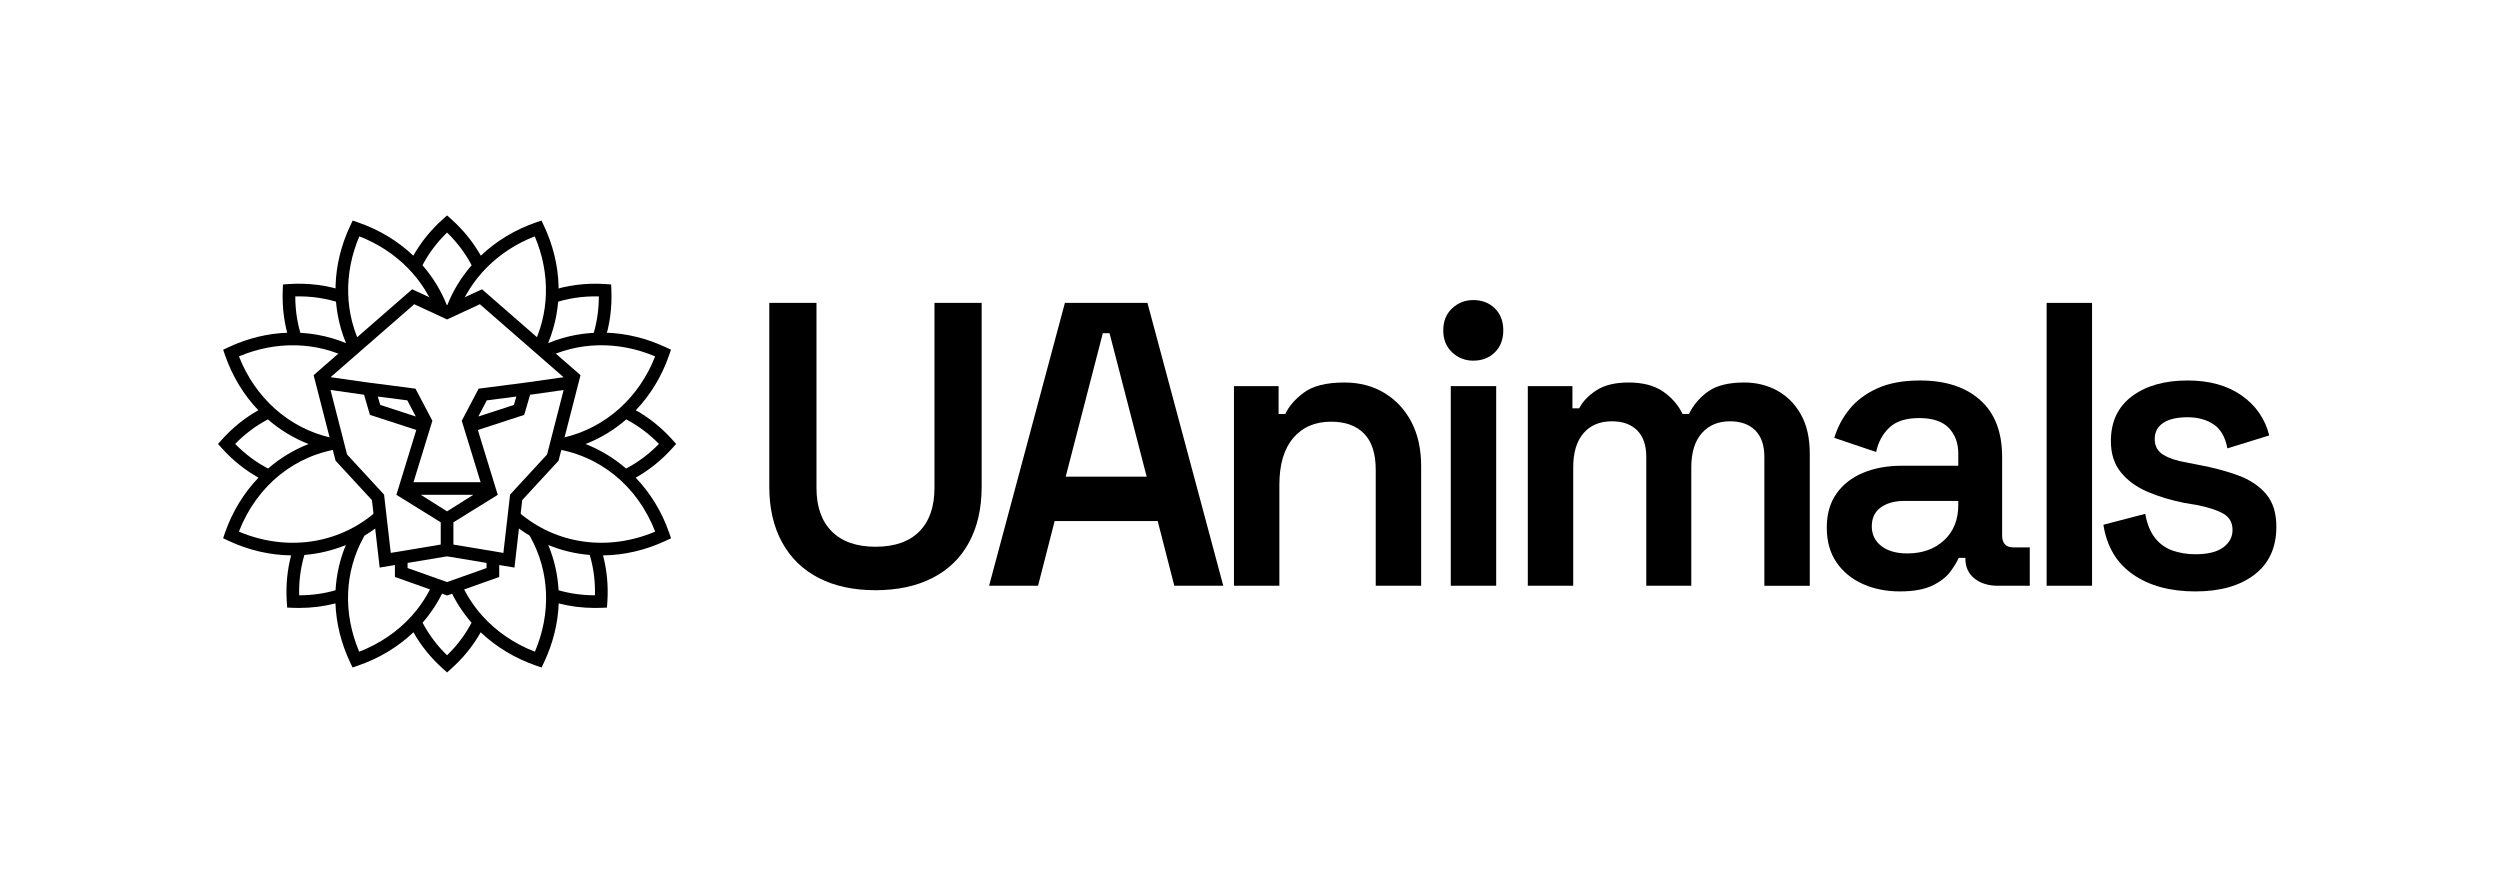
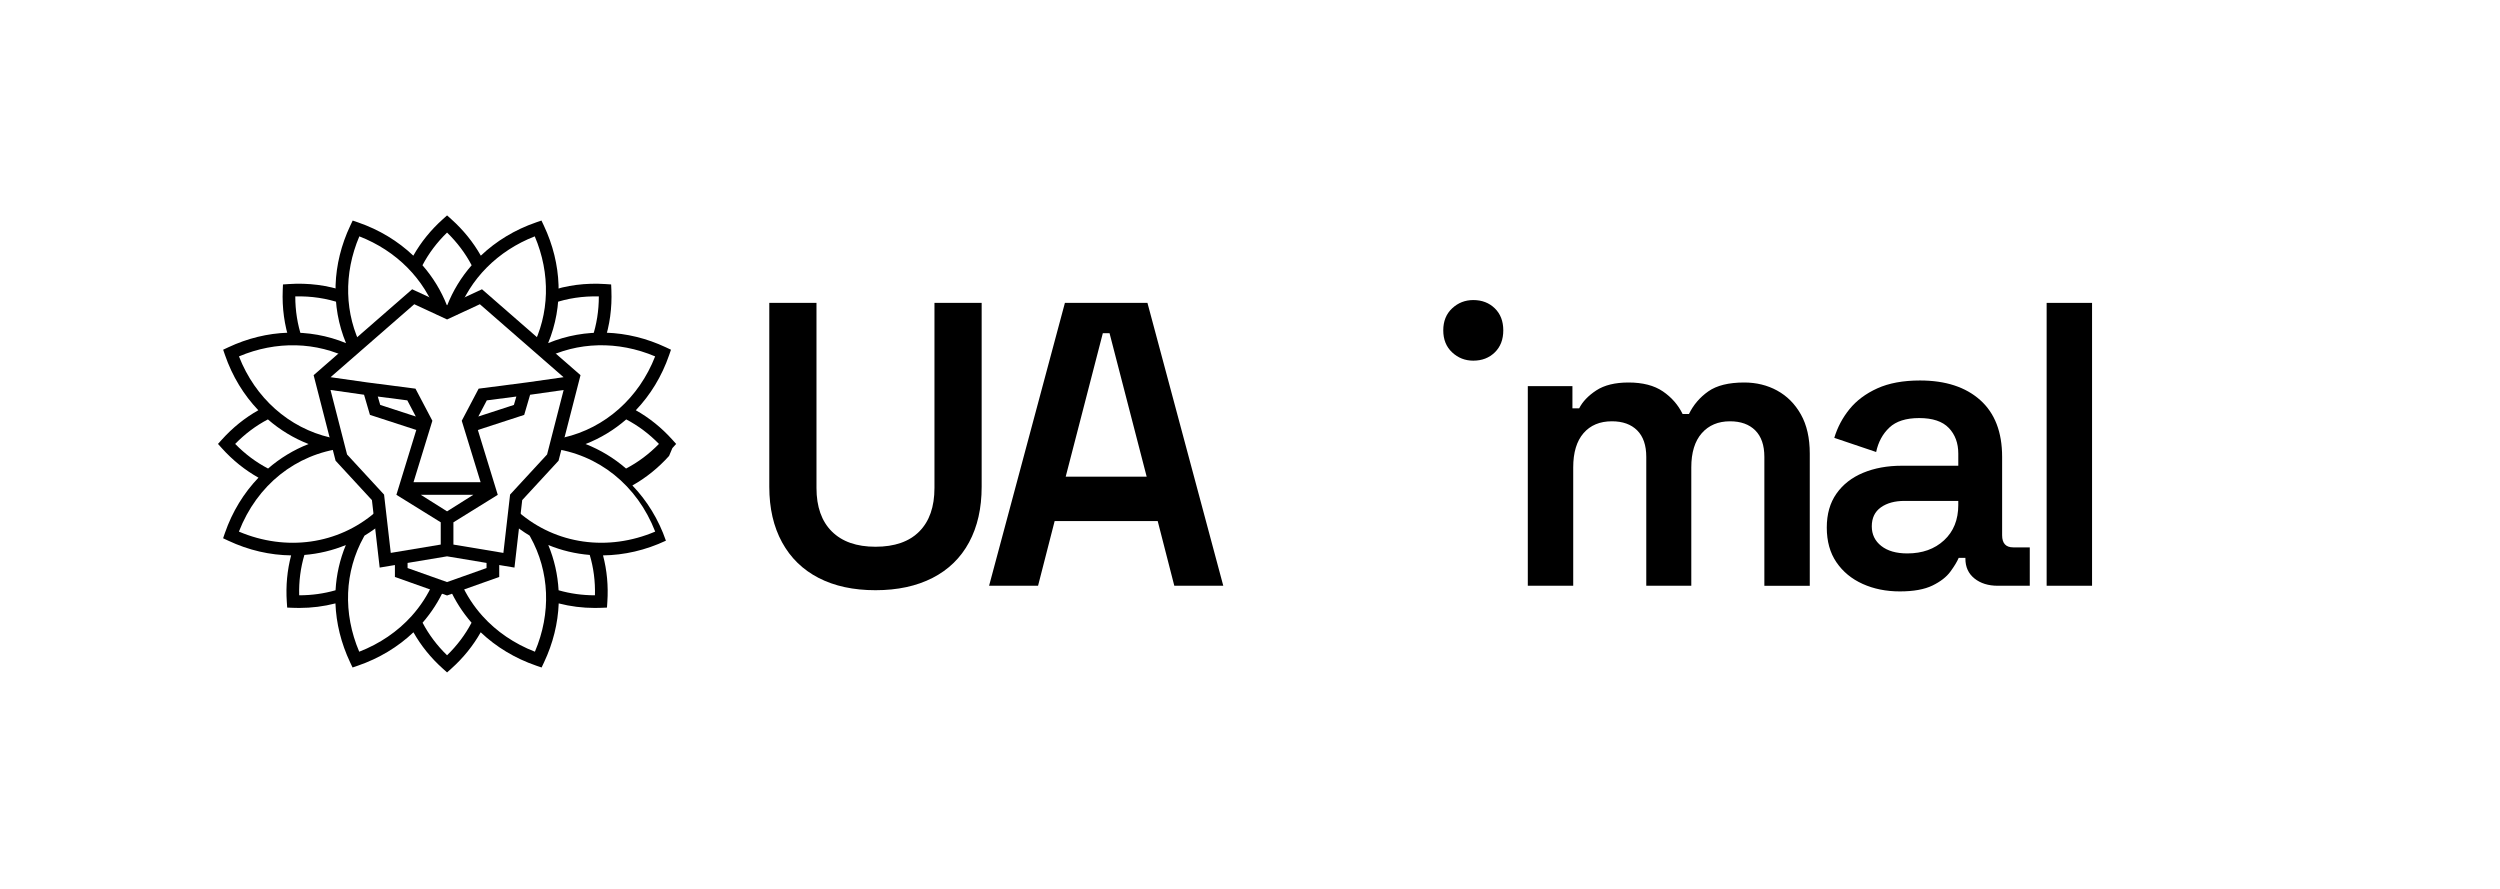
<svg xmlns="http://www.w3.org/2000/svg" id="Layer_1" data-name="Layer 1" viewBox="0 0 426.682 151.711">
  <defs>
    <style>
      .cls-1 {
        fill: #000;
        stroke-width: 0px;
      }
    </style>
  </defs>
  <g>
    <path class="cls-1" d="M181.887,81.349l6.336-24.483h1.145l6.336,24.483h-13.817ZM181.751,51.694l-12.941,48.277h8.358l2.83-11.034h17.592l2.831,11.034h8.358l-12.942-48.277h-14.087Z" />
-     <path class="cls-1" d="M236.285,67.075c-1.978-1.195-4.246-1.793-6.808-1.793-3.102,0-5.416.575-6.944,1.724-1.527,1.149-2.583,2.368-3.167,3.655h-1.146v-4.759h-7.616v34.07h7.751v-17.241c0-3.449.785-6.104,2.358-7.966s3.73-2.793,6.471-2.793c2.427,0,4.303.679,5.629,2.034,1.324,1.357,1.988,3.413,1.988,6.173v19.793h7.751v-20.415c0-2.896-.55-5.401-1.651-7.517-1.102-2.114-2.641-3.77-4.617-4.965Z" />
-     <rect class="cls-1" x="247.607" y="65.899" width="7.751" height="34.07" />
    <path class="cls-1" d="M251.448,51.211c-1.393,0-2.594.471-3.605,1.413-1.012.943-1.517,2.197-1.517,3.759,0,1.564.505,2.817,1.517,3.759,1.011.944,2.212,1.414,3.605,1.414,1.484,0,2.706-.47,3.675-1.414.965-.941,1.448-2.194,1.448-3.759,0-1.562-.483-2.816-1.448-3.759-.968-.941-2.191-1.413-3.675-1.413Z" />
    <path class="cls-1" d="M303.32,66.661c-1.685-.919-3.562-1.379-5.629-1.379-2.652,0-4.696.506-6.133,1.517-1.44,1.012-2.539,2.299-3.303,3.862h-1.079c-.764-1.563-1.887-2.851-3.371-3.862-1.482-1.01-3.437-1.517-5.863-1.517-2.293,0-4.123.448-5.494,1.344-1.371.896-2.347,1.921-2.932,3.07h-1.146v-3.794h-7.616v34.07h7.751v-20.207c0-2.528.583-4.471,1.752-5.828,1.168-1.355,2.785-2.034,4.853-2.034,1.841,0,3.279.518,4.313,1.552,1.034,1.034,1.551,2.541,1.551,4.518v22h7.684v-20.207c0-2.528.595-4.471,1.785-5.828,1.19-1.355,2.799-2.034,4.82-2.034,1.843,0,3.28.518,4.314,1.552,1.034,1.034,1.551,2.541,1.551,4.518v22h7.751v-22.553c0-2.666-.506-4.896-1.517-6.689-1.011-1.793-2.359-3.148-4.044-4.069Z" />
    <path class="cls-1" d="M334.226,86.178c0,2.53-.809,4.541-2.427,6.036-1.617,1.494-3.706,2.241-6.268,2.241-1.888,0-3.37-.424-4.45-1.275-1.078-.85-1.618-1.966-1.618-3.345,0-1.425.517-2.506,1.551-3.242,1.034-.734,2.382-1.103,4.045-1.103h9.166v.689ZM341.708,91.351v-13.379c0-4.23-1.247-7.46-3.741-9.69-2.494-2.229-5.921-3.345-10.278-3.345-2.877,0-5.304.448-7.28,1.344-1.979.898-3.562,2.082-4.752,3.552-1.192,1.472-2.055,3.103-2.595,4.896l7.145,2.414c.359-1.7,1.112-3.092,2.258-4.172,1.146-1.08,2.841-1.62,5.088-1.62,2.293,0,3.978.563,5.055,1.689,1.079,1.127,1.618,2.586,1.618,4.379v2.069h-9.639c-2.471,0-4.673.403-6.605,1.207-1.932.805-3.45,1.989-4.549,3.552-1.103,1.564-1.652,3.495-1.652,5.793,0,2.346.55,4.323,1.652,5.932,1.1,1.609,2.594,2.84,4.482,3.69,1.886.85,3.998,1.275,6.336,1.275,2.335,0,4.189-.334,5.56-1,1.37-.665,2.392-1.459,3.067-2.379.673-.919,1.145-1.7,1.415-2.344h1.146v.137c0,1.427.515,2.552,1.549,3.38,1.034.828,2.36,1.242,3.978,1.242h5.46v-6.552h-2.831c-1.259,0-1.888-.69-1.888-2.069Z" />
    <rect class="cls-1" x="349.306" y="51.694" width="7.751" height="48.277" />
-     <path class="cls-1" d="M386.76,84.316c-1.17-1.379-2.753-2.436-4.752-3.172-1.999-.735-4.236-1.333-6.706-1.793l-2.09-.414c-1.663-.276-2.989-.713-3.976-1.31-.989-.598-1.484-1.494-1.484-2.689s.483-2.114,1.45-2.76c.967-.643,2.347-.965,4.146-.965,1.752,0,3.235.404,4.448,1.208,1.213.804,1.999,2.172,2.358,4.102l7.145-2.207c-.719-2.849-2.291-5.125-4.718-6.827-2.427-1.7-5.505-2.552-9.233-2.552-3.91,0-7.067.897-9.471,2.69-2.405,1.793-3.606,4.345-3.606,7.656,0,2.161.573,3.942,1.718,5.344,1.146,1.403,2.663,2.507,4.551,3.311,1.887.805,3.976,1.437,6.268,1.897l2.09.344c2.067.414,3.606.92,4.617,1.518,1.012.598,1.517,1.517,1.517,2.758,0,1.197-.528,2.184-1.584,2.966-1.056.783-2.64,1.173-4.751,1.173-1.394,0-2.686-.208-3.877-.622-1.191-.414-2.191-1.125-2.999-2.138-.809-1.01-1.371-2.389-1.685-4.137l-7.145,1.862c.583,3.725,2.268,6.552,5.055,8.484,2.785,1.93,6.336,2.896,10.65,2.896,4.223,0,7.582-.954,10.077-2.862,2.494-1.907,3.74-4.631,3.74-8.172,0-2.344-.584-4.208-1.752-5.587Z" />
    <path class="cls-1" d="M149.421,100.732c-3.759,0-6.993-.699-9.699-2.094-2.709-1.396-4.79-3.423-6.243-6.079-1.454-2.655-2.182-5.814-2.182-9.477v-31.387h8.055v31.592c0,3.205.873,5.678,2.618,7.417,1.745,1.741,4.229,2.61,7.451,2.61,3.266,0,5.761-.869,7.484-2.61,1.722-1.739,2.583-4.212,2.583-7.417v-31.592h8.055v31.387c0,3.663-.716,6.822-2.148,9.477-1.432,2.656-3.513,4.683-6.242,6.079-2.731,1.396-5.974,2.094-9.733,2.094Z" />
  </g>
  <g>
    <path class="cls-1" d="M49.458,58.288c-.924-2.772-1.328-5.724-1.202-8.773l.04-.968.969-.065c3.365-.226,6.615.192,9.66,1.244l-.708,2.041c-2.471-.853-5.099-1.251-7.819-1.176-.001,2.436.373,4.792,1.114,7.016l-2.054.681Z" />
    <path class="cls-1" d="M103.145,58.288l-2.054-.681c.741-2.225,1.115-4.58,1.114-7.016-2.725-.073-5.348.323-7.818,1.176l-.708-2.041c3.044-1.051,6.296-1.47,9.66-1.244l.969.065.04.968c.126,3.049-.278,6-1.202,8.773Z" />
-     <path class="cls-1" d="M106.85,79.967c-2.053-1.778-4.382-3.196-6.91-4.183,2.548-.992,4.887-2.417,6.941-4.204,2.039,1.068,3.912,2.471,5.585,4.185-1.681,1.723-3.563,3.132-5.615,4.202ZM88.537,87.418l-1.415,1.634c1.033.89,2.126,1.675,3.264,2.361.04.069.079.138.119.21,3.31,5.943,3.583,13.037.788,19.606-3.491-1.355-6.568-3.448-8.945-6.093-1.505-1.675-2.73-3.559-3.64-5.598l-1.977.879c.949,2.126,2.212,4.095,3.749,5.864-1.072,2.036-2.472,3.899-4.179,5.558-1.707-1.659-3.107-3.522-4.179-5.558,1.537-1.768,2.8-3.737,3.749-5.864l-1.977-.879c-.911,2.039-2.135,3.922-3.64,5.598-2.377,2.645-5.454,4.739-8.945,6.094-2.795-6.569-2.522-13.662.789-19.607.039-.07.078-.139.118-.208,1.138-.686,2.231-1.471,3.264-2.361l-1.415-1.634c-6.377,5.498-15.221,6.731-23.29,3.311,3.087-7.937,9.683-13.231,17.819-14.235l-.266-2.143c-.656.081-1.304.192-1.944.326-7.078-1.637-12.834-6.76-15.6-13.852,6.344-2.684,13.241-2.524,19.066.474l.587-1.136,1.396-.725c-3.041-5.832-3.212-12.742-.504-19.101,6.312,2.454,11.104,7.268,13.227,13.333l1.743-.607,1.743.607c2.124-6.065,6.916-10.879,13.227-13.333,2.707,6.36,2.537,13.269-.504,19.101l1.397.725.587,1.135c5.826-2.998,12.722-3.159,19.066-.474-2.766,7.092-8.522,12.215-15.6,13.852-.64-.134-1.287-.245-1.944-.326l-.266,2.143c8.136,1.004,14.732,6.297,17.819,14.235-8.069,3.42-16.912,2.187-23.29-3.311ZM101.542,101.601h-.007c-2.14,0-4.218-.289-6.2-.859-.146-2.65-.732-5.252-1.756-7.721,2.256.927,4.638,1.495,7.074,1.693.652,2.195.952,4.502.889,6.886ZM51.068,101.601h-.007c-.063-2.384.237-4.691.889-6.886,2.437-.199,4.819-.766,7.075-1.694-1.024,2.469-1.61,5.071-1.756,7.721-1.982.57-4.06.859-6.201.859ZM45.722,71.58c2.054,1.787,4.393,3.212,6.941,4.204-2.528.987-4.858,2.406-6.911,4.183-2.052-1.07-3.934-2.479-5.615-4.202,1.672-1.714,3.545-3.116,5.584-4.185ZM76.301,39.692c1.72,1.671,3.127,3.542,4.198,5.58-1.781,2.04-3.204,4.365-4.198,6.906-.994-2.541-2.417-4.866-4.198-6.906,1.071-2.038,2.478-3.909,4.198-5.58ZM114.752,76.486l.648-.721-.648-.721c-1.844-2.051-3.938-3.732-6.235-5.026,2.481-2.601,4.435-5.791,5.686-9.415l.316-.916-.878-.413c-6.571-3.088-13.784-3.316-20.091-.712,2.607-6.295,2.376-13.487-.725-20.046l-.414-.876-.918.316c-3.621,1.247-6.818,3.196-9.43,5.678-1.298-2.293-2.983-4.384-5.039-6.224l-.722-.647-.723.647c-2.056,1.84-3.742,3.931-5.039,6.224-2.612-2.481-5.809-4.431-9.43-5.677l-.918-.316-.414.876c-3.101,6.558-3.332,13.75-.725,20.045-6.308-2.604-13.52-2.376-20.091.712l-.878.413.316.916c1.251,3.624,3.205,6.814,5.686,9.415-2.297,1.295-4.391,2.976-6.235,5.026l-.648.721.648.721c1.851,2.059,3.953,3.744,6.26,5.04-2.494,2.6-4.465,5.793-5.721,9.424l-.317.916.878.413c3.494,1.645,7.146,2.468,10.732,2.51-.67,2.538-.922,5.199-.737,7.942l.065.967.97.04c.363.015.725.022,1.086.022,2.123,0,4.191-.262,6.18-.776.129,3.379.963,6.793,2.507,10.064l.414.876.918-.315c3.601-1.238,6.841-3.191,9.473-5.694,1.298,2.292,2.976,4.376,5.019,6.204l.722.647.722-.647c2.043-1.828,3.721-3.912,5.019-6.204,2.632,2.503,5.872,4.457,9.473,5.695l.918.315.414-.876c1.544-3.272,2.379-6.686,2.507-10.064,1.989.514,4.057.776,6.18.776.36,0,.722-.007,1.086-.022l.97-.04.065-.967c.185-2.744-.067-5.405-.737-7.942,3.586-.043,7.239-.866,10.733-2.51l.878-.413-.317-.916c-1.256-3.631-3.227-6.824-5.721-9.424,2.307-1.296,4.409-2.982,6.26-5.04Z" />
+     <path class="cls-1" d="M106.85,79.967c-2.053-1.778-4.382-3.196-6.91-4.183,2.548-.992,4.887-2.417,6.941-4.204,2.039,1.068,3.912,2.471,5.585,4.185-1.681,1.723-3.563,3.132-5.615,4.202ZM88.537,87.418l-1.415,1.634c1.033.89,2.126,1.675,3.264,2.361.04.069.079.138.119.21,3.31,5.943,3.583,13.037.788,19.606-3.491-1.355-6.568-3.448-8.945-6.093-1.505-1.675-2.73-3.559-3.64-5.598l-1.977.879c.949,2.126,2.212,4.095,3.749,5.864-1.072,2.036-2.472,3.899-4.179,5.558-1.707-1.659-3.107-3.522-4.179-5.558,1.537-1.768,2.8-3.737,3.749-5.864l-1.977-.879c-.911,2.039-2.135,3.922-3.64,5.598-2.377,2.645-5.454,4.739-8.945,6.094-2.795-6.569-2.522-13.662.789-19.607.039-.07.078-.139.118-.208,1.138-.686,2.231-1.471,3.264-2.361l-1.415-1.634c-6.377,5.498-15.221,6.731-23.29,3.311,3.087-7.937,9.683-13.231,17.819-14.235l-.266-2.143c-.656.081-1.304.192-1.944.326-7.078-1.637-12.834-6.76-15.6-13.852,6.344-2.684,13.241-2.524,19.066.474l.587-1.136,1.396-.725c-3.041-5.832-3.212-12.742-.504-19.101,6.312,2.454,11.104,7.268,13.227,13.333l1.743-.607,1.743.607c2.124-6.065,6.916-10.879,13.227-13.333,2.707,6.36,2.537,13.269-.504,19.101l1.397.725.587,1.135c5.826-2.998,12.722-3.159,19.066-.474-2.766,7.092-8.522,12.215-15.6,13.852-.64-.134-1.287-.245-1.944-.326l-.266,2.143c8.136,1.004,14.732,6.297,17.819,14.235-8.069,3.42-16.912,2.187-23.29-3.311ZM101.542,101.601h-.007c-2.14,0-4.218-.289-6.2-.859-.146-2.65-.732-5.252-1.756-7.721,2.256.927,4.638,1.495,7.074,1.693.652,2.195.952,4.502.889,6.886ZM51.068,101.601h-.007c-.063-2.384.237-4.691.889-6.886,2.437-.199,4.819-.766,7.075-1.694-1.024,2.469-1.61,5.071-1.756,7.721-1.982.57-4.06.859-6.201.859ZM45.722,71.58c2.054,1.787,4.393,3.212,6.941,4.204-2.528.987-4.858,2.406-6.911,4.183-2.052-1.07-3.934-2.479-5.615-4.202,1.672-1.714,3.545-3.116,5.584-4.185ZM76.301,39.692c1.72,1.671,3.127,3.542,4.198,5.58-1.781,2.04-3.204,4.365-4.198,6.906-.994-2.541-2.417-4.866-4.198-6.906,1.071-2.038,2.478-3.909,4.198-5.58ZM114.752,76.486l.648-.721-.648-.721c-1.844-2.051-3.938-3.732-6.235-5.026,2.481-2.601,4.435-5.791,5.686-9.415l.316-.916-.878-.413c-6.571-3.088-13.784-3.316-20.091-.712,2.607-6.295,2.376-13.487-.725-20.046l-.414-.876-.918.316c-3.621,1.247-6.818,3.196-9.43,5.678-1.298-2.293-2.983-4.384-5.039-6.224l-.722-.647-.723.647c-2.056,1.84-3.742,3.931-5.039,6.224-2.612-2.481-5.809-4.431-9.43-5.677l-.918-.316-.414.876c-3.101,6.558-3.332,13.75-.725,20.045-6.308-2.604-13.52-2.376-20.091.712l-.878.413.316.916c1.251,3.624,3.205,6.814,5.686,9.415-2.297,1.295-4.391,2.976-6.235,5.026l-.648.721.648.721c1.851,2.059,3.953,3.744,6.26,5.04-2.494,2.6-4.465,5.793-5.721,9.424l-.317.916.878.413c3.494,1.645,7.146,2.468,10.732,2.51-.67,2.538-.922,5.199-.737,7.942l.065.967.97.04c.363.015.725.022,1.086.022,2.123,0,4.191-.262,6.18-.776.129,3.379.963,6.793,2.507,10.064l.414.876.918-.315c3.601-1.238,6.841-3.191,9.473-5.694,1.298,2.292,2.976,4.376,5.019,6.204l.722.647.722-.647c2.043-1.828,3.721-3.912,5.019-6.204,2.632,2.503,5.872,4.457,9.473,5.695l.918.315.414-.876c1.544-3.272,2.379-6.686,2.507-10.064,1.989.514,4.057.776,6.18.776.36,0,.722-.007,1.086-.022l.97-.04.065-.967c.185-2.744-.067-5.405-.737-7.942,3.586-.043,7.239-.866,10.733-2.51c-1.256-3.631-3.227-6.824-5.721-9.424,2.307-1.296,4.409-2.982,6.26-5.04Z" />
    <path class="cls-1" d="M93.368,77.57l-6.311,6.842-1.143,9.955-8.529-1.423v-3.799l7.568-4.691-3.397-11.068,7.91-2.576,1.006-3.437,5.724-.815-2.827,11.013ZM83.039,96.95l-6.738,2.392-6.738-2.392v-.874l6.738-1.125,6.738,1.124v.874ZM65.547,84.412l-6.311-6.842-2.827-11.013,5.724.815,1.006,3.437,7.91,2.576-3.397,11.068,7.568,4.691v3.799l-8.529,1.423-1.143-9.955ZM70.967,71.088l-6.072-1.978-.419-1.431,5.041.653,1.45,2.756ZM76.302,87.273l-4.478-2.819h8.957l-4.478,2.819ZM88.127,67.679l-.419,1.431-6.072,1.978,1.45-2.756,5.041-.653ZM70.705,51.923l5.597,2.601,5.597-2.601,14.286,12.454-6.147.875 0.0.001-8.346,1.081-2.883,5.48,3.216,10.48h-11.448l3.217-10.48-2.883-5.48-8.346-1.081 0-.001-6.147-.875,14.285-12.454ZM82.262,49.372l-5.96,2.77-5.96-2.77-16.815,14.66,3.748,14.6,6.203,6.724,1.323,11.515,2.6-.434v2.035l8.902,3.161,8.902-3.161v-2.036l2.6.434,1.322-11.515,6.203-6.724,3.748-14.6-16.815-14.66Z" />
  </g>
</svg>